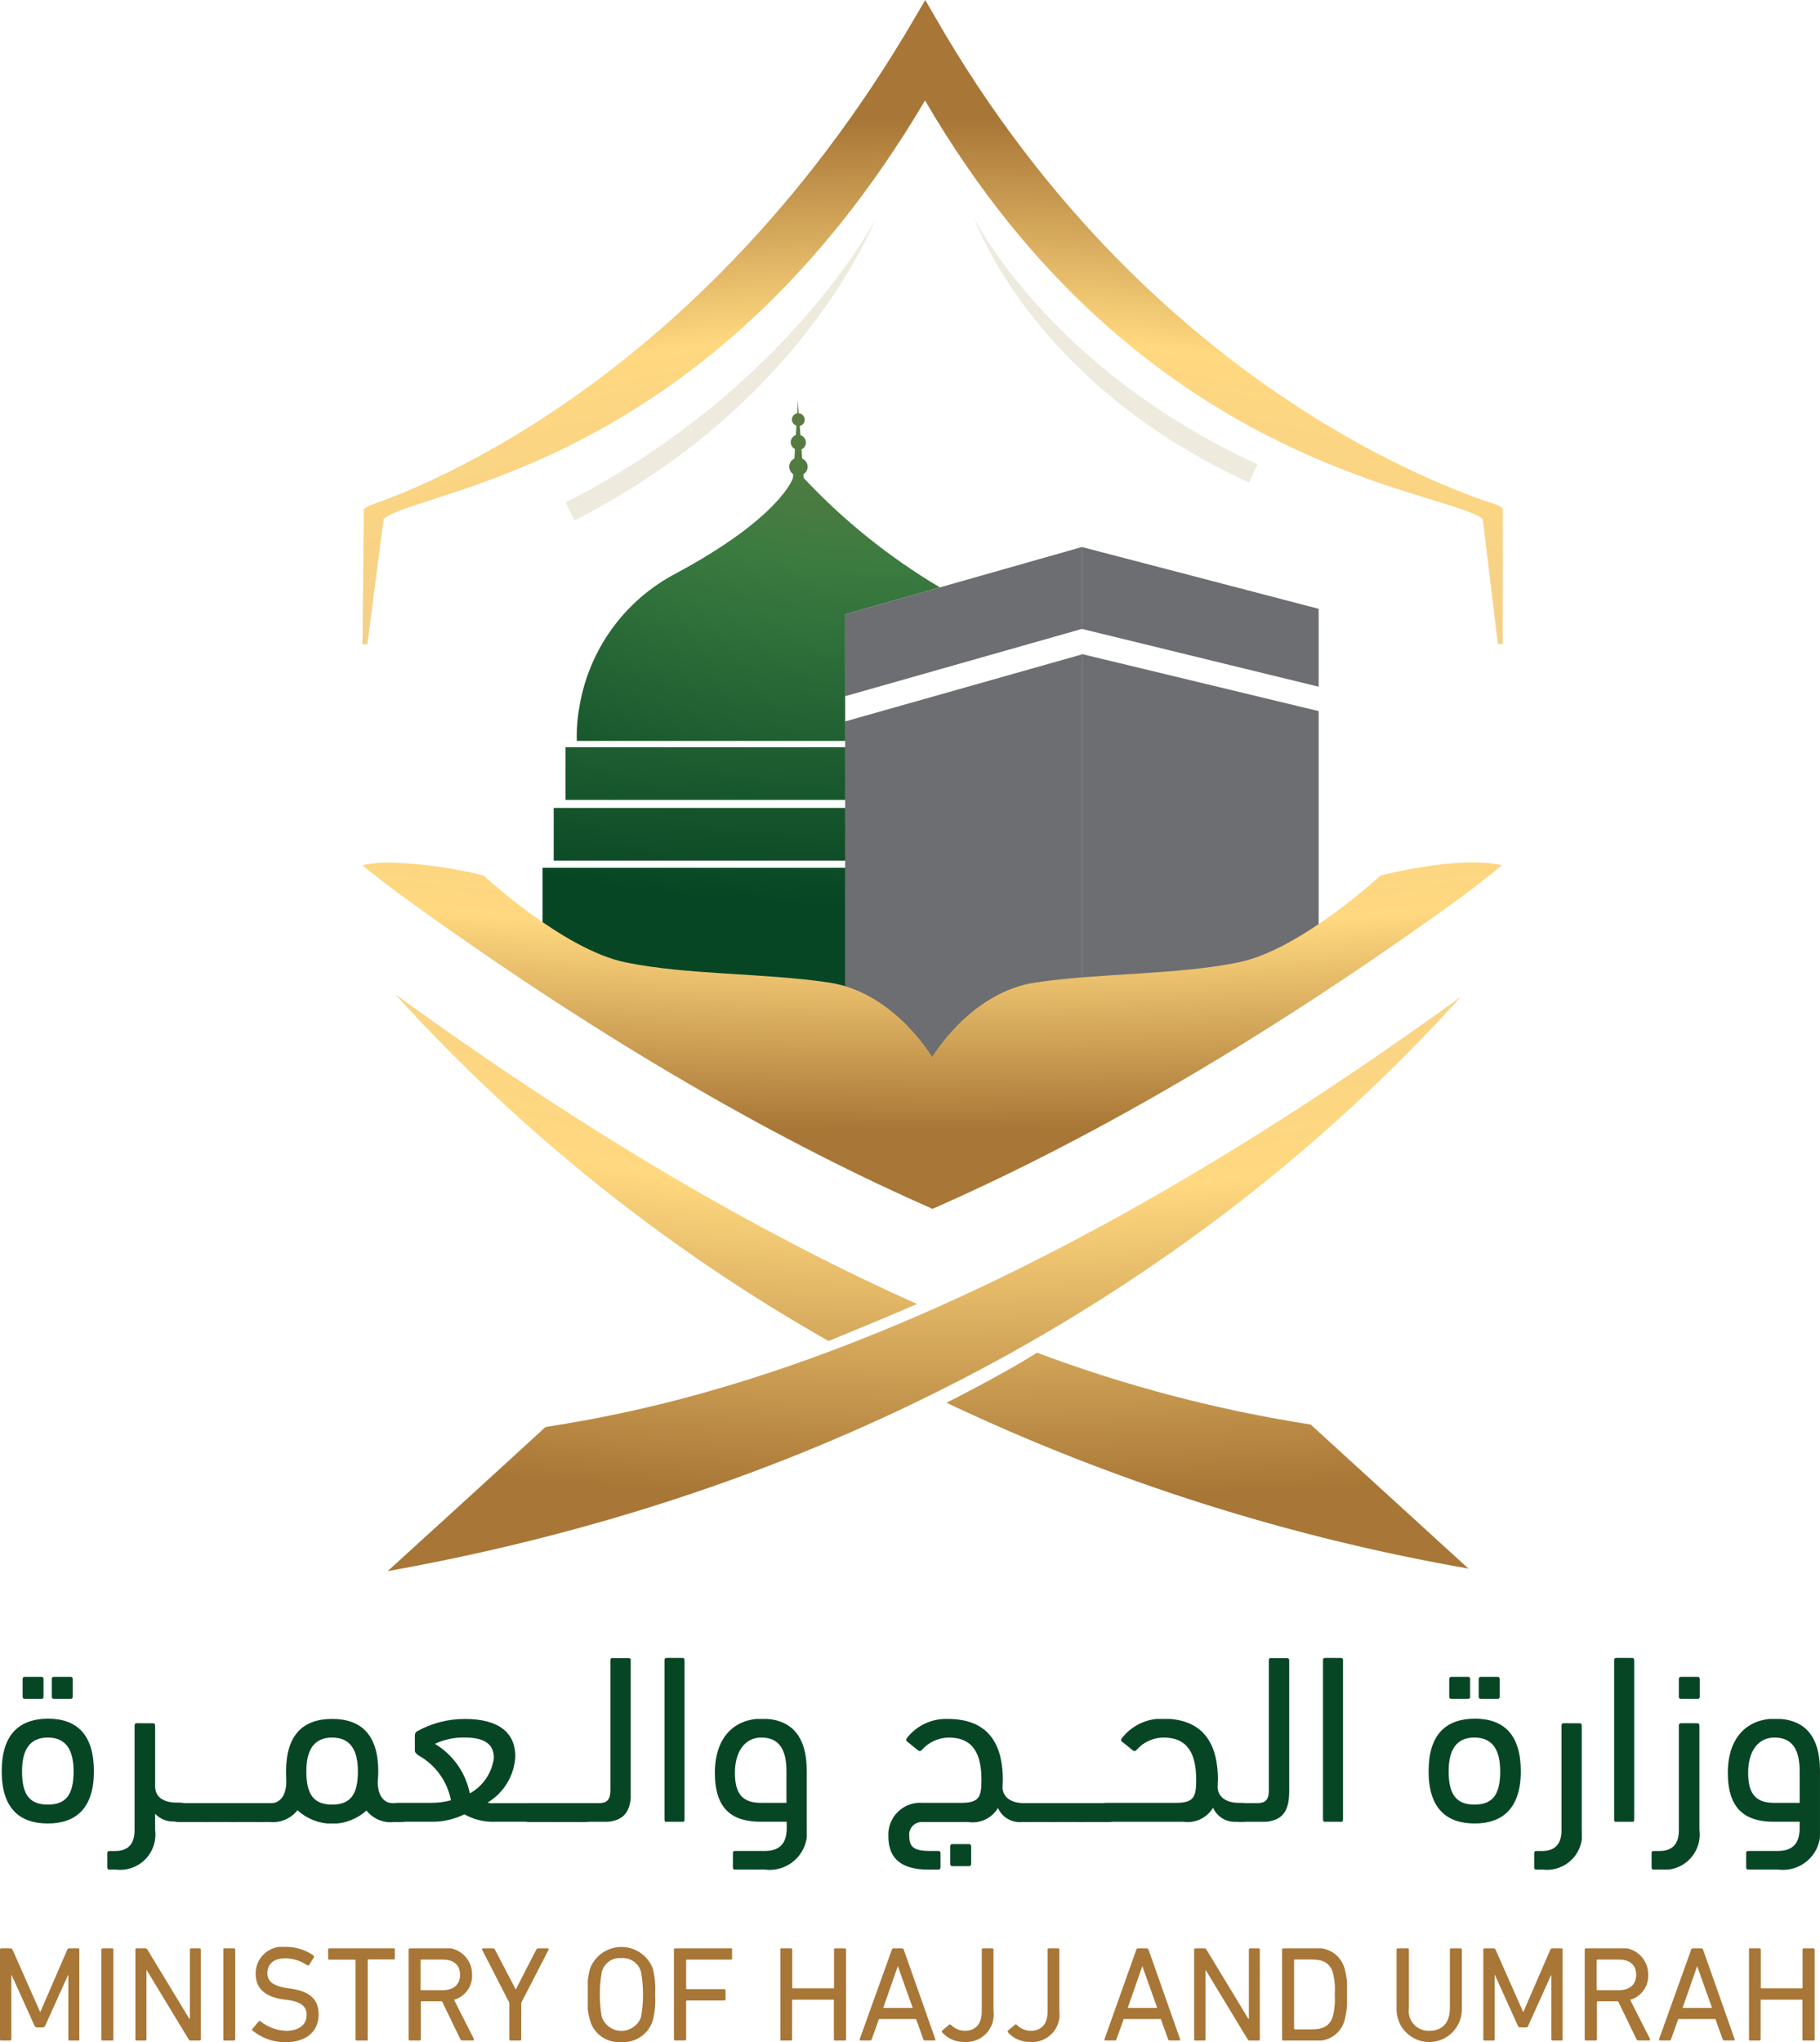
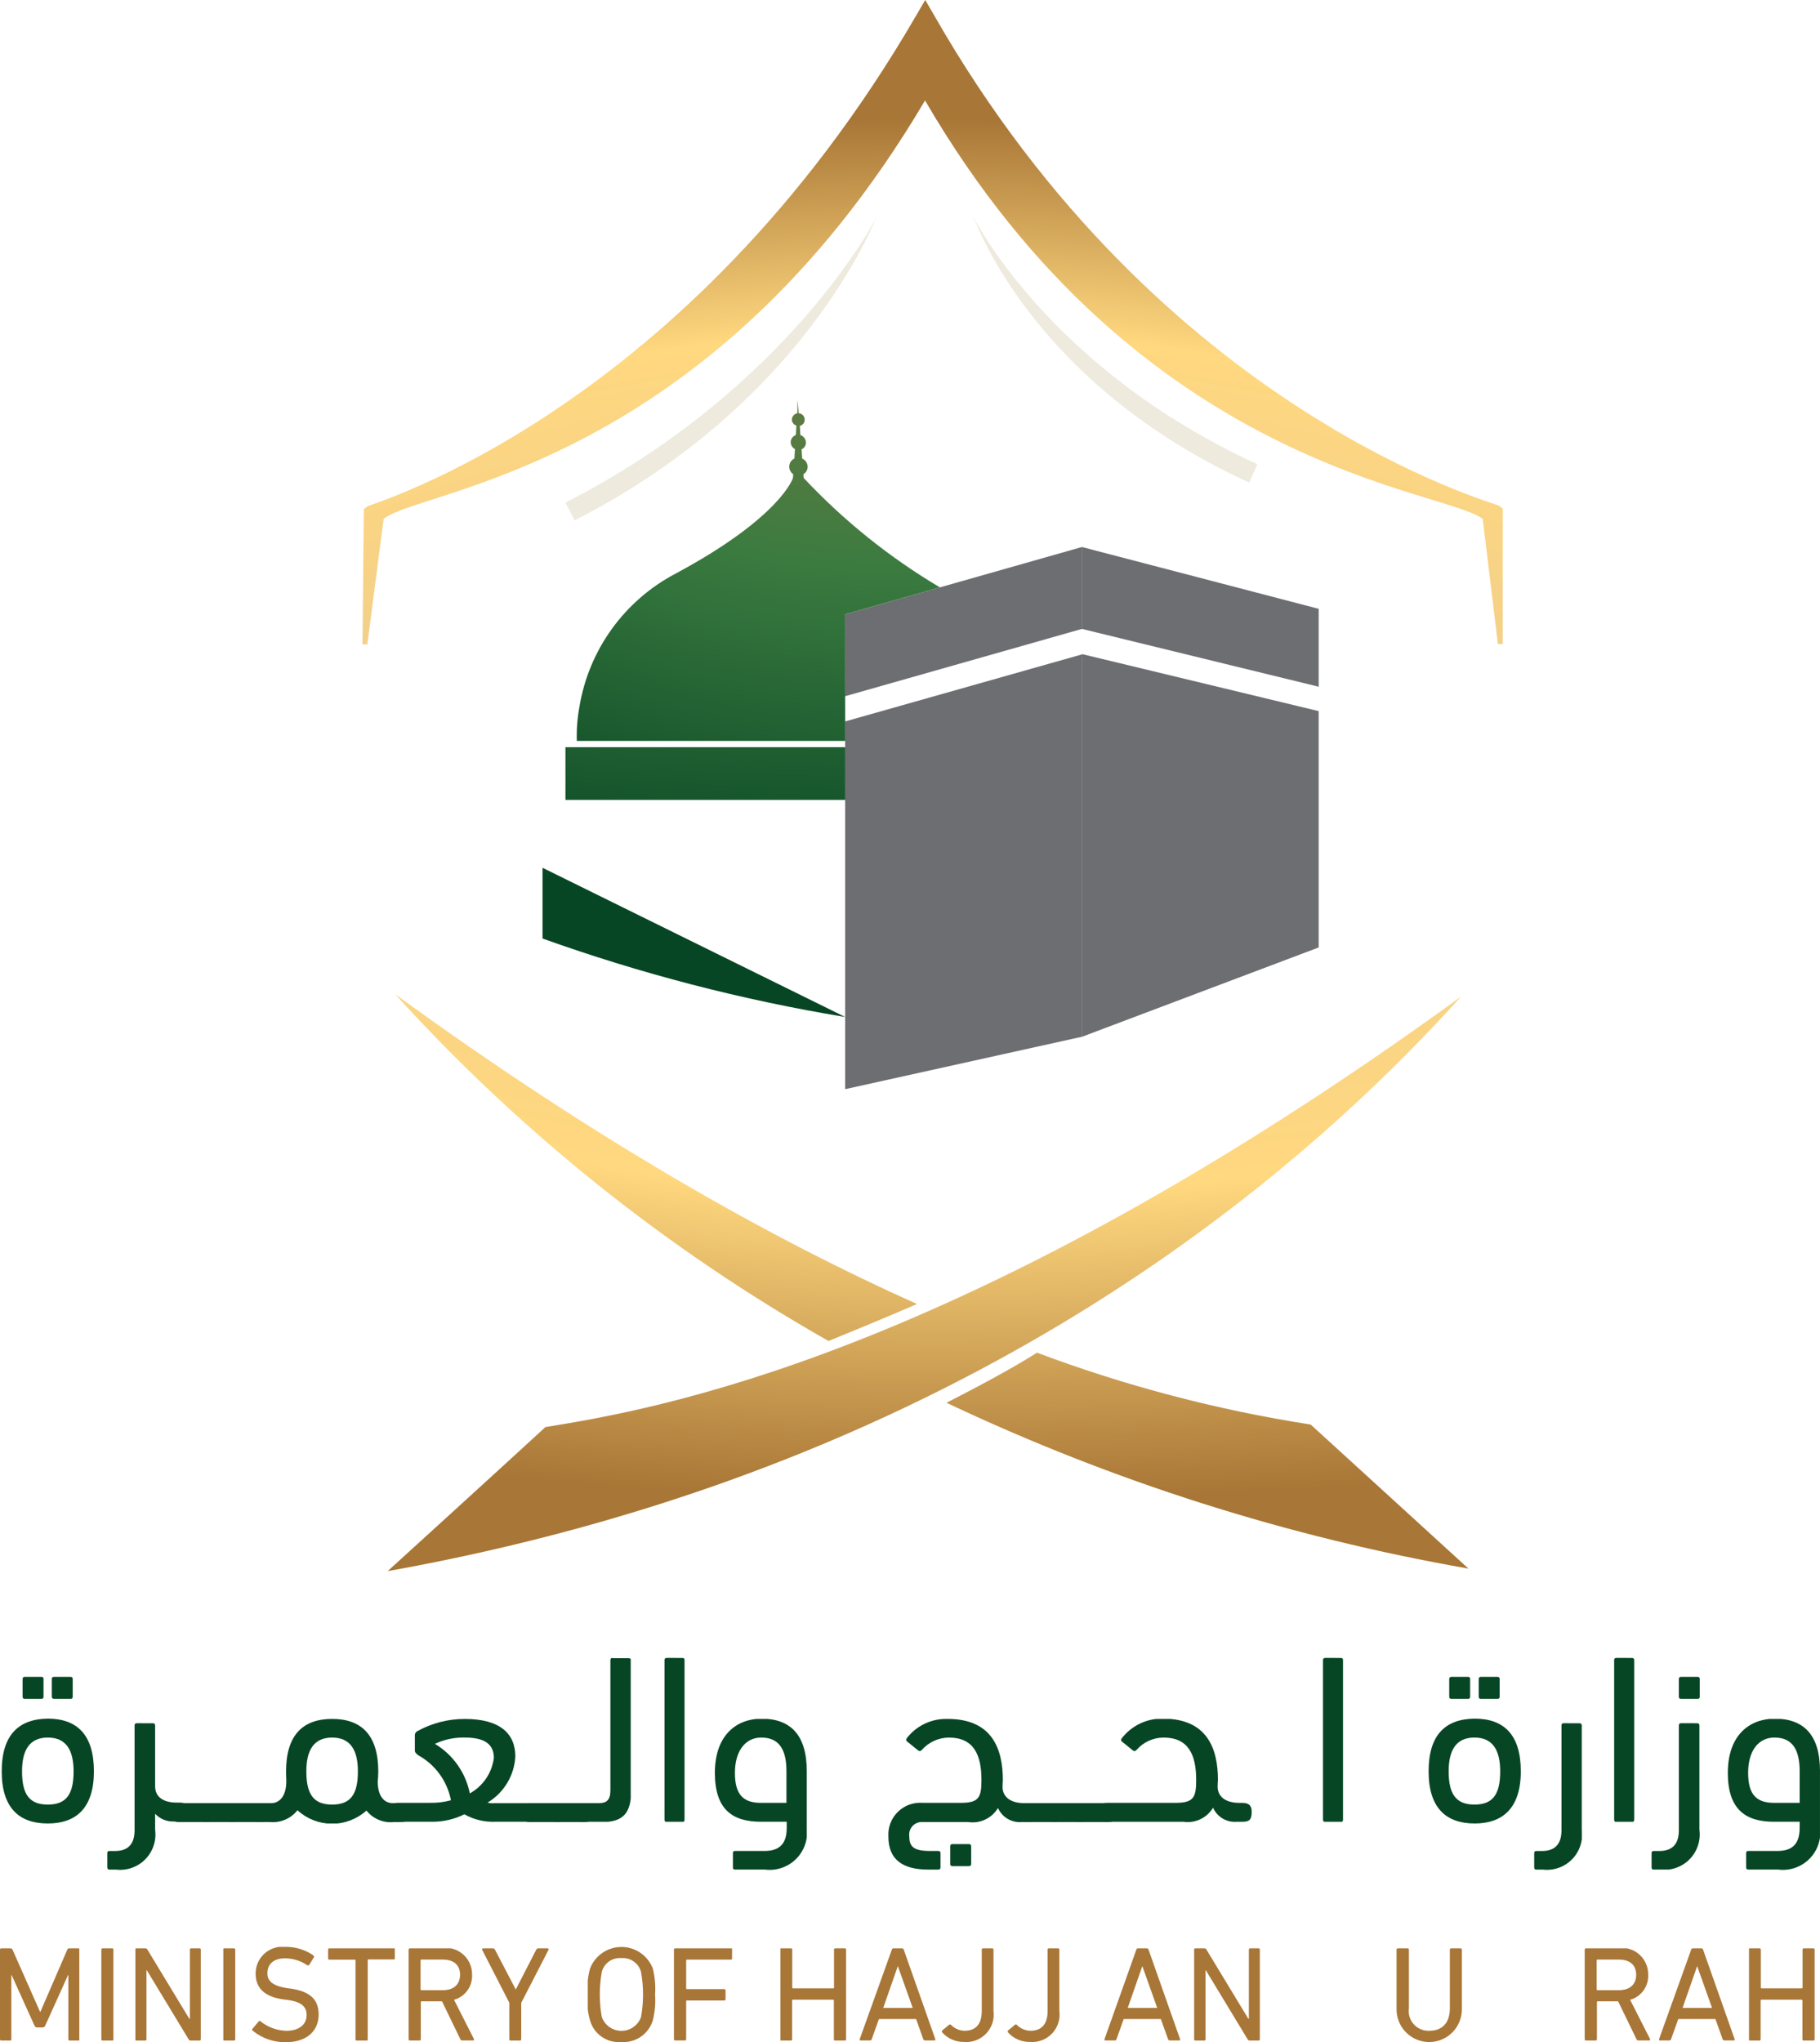
<svg xmlns="http://www.w3.org/2000/svg" xmlns:xlink="http://www.w3.org/1999/xlink" id="وزارة_الحج_والعمرة_00000040538093199099997860000017707535741603717527_" width="132.263" height="148.366" viewBox="0 0 132.263 148.366">
  <defs>
    <clipPath id="clip-path">
      <path id="Path_35230" data-name="Path 35230" d="M494.606,372,477.4,376.869v26.715l17.206-3.807Z" transform="translate(-477.4 -372)" />
    </clipPath>
    <linearGradient id="linear-gradient" x1="-68.334" y1="49.534" x2="-68.243" y2="49.534" gradientUnits="objectBoundingBox">
      <stop offset="0" stop-color="#414042" />
      <stop offset="1" stop-color="#6d6e71" />
    </linearGradient>
    <clipPath id="clip-path-2">
      <path id="Path_35231" data-name="Path 35231" d="M494.606,334.5,477.4,339.389v5.95l17.206-4.889Z" transform="translate(-477.4 -334.5)" />
    </clipPath>
    <linearGradient id="linear-gradient-2" x1="-68.334" y1="144.97" x2="-68.243" y2="144.97" xlink:href="#linear-gradient" />
    <clipPath id="clip-path-3">
      <path id="Path_35232" data-name="Path 35232" d="M560.121,371.9l-.021.021V399.7l17.206-6.491V376.04Z" transform="translate(-560.1 -371.9)" />
    </clipPath>
    <linearGradient id="linear-gradient-3" x1="-71.442" y1="54.458" x2="-71.351" y2="54.458" xlink:href="#linear-gradient" />
    <clipPath id="clip-path-4">
      <path id="Path_35233" data-name="Path 35233" d="M560.1,334.5h0v5.95l17.206,4.2v-5.659Z" transform="translate(-560.1 -334.5)" />
    </clipPath>
    <linearGradient id="linear-gradient-4" x1="-71.442" y1="149.741" x2="-71.351" y2="149.741" xlink:href="#linear-gradient" />
    <clipPath id="clip-path-5">
      <path id="Path_35234" data-name="Path 35234" d="M184.277,735.866c0-1.539.541-2.455,1.873-2.455s1.873.916,1.873,2.455c0,1.685-.541,2.414-1.873,2.414s-1.873-.728-1.873-2.414m-1.477,0c0,2.663,1.269,3.787,3.35,3.787,2.06,0,3.35-1.123,3.35-3.787,0-2.684-1.248-3.828-3.35-3.828-2.1.021-3.35,1.165-3.35,3.828M184.485,729c-.125,0-.166.062-.166.166v1.269c0,.125.042.166.166.166h1.186c.125,0,.166-.042.166-.166v-1.269c0-.125-.042-.166-.166-.166Zm2.122,0c-.125,0-.166.062-.166.166v1.269c0,.125.062.166.166.166h1.186c.125,0,.166-.042.166-.166v-1.269c0-.125-.062-.166-.166-.166Z" transform="translate(-182.8 -729)" />
    </clipPath>
    <linearGradient id="linear-gradient-5" x1="-162.248" y1="149.421" x2="-162.015" y2="149.421" gradientUnits="objectBoundingBox">
      <stop offset="0" stop-color="#a58738" />
      <stop offset="0.038" stop-color="#a58738" />
      <stop offset="0.169" stop-color="#96823e" />
      <stop offset="0.317" stop-color="#877c44" />
      <stop offset="0.656" stop-color="#3b7b40" />
      <stop offset="1" stop-color="#074624" />
    </linearGradient>
    <clipPath id="clip-path-6">
      <path id="Path_35235" data-name="Path 35235" d="M221.843,745.2c-.125,0-.166.062-.166.167v7.615c0,1-.479,1.5-1.415,1.5h-.4c-.125,0-.166.042-.166.166v1.02c0,.125.062.166.166.166h.479a2.566,2.566,0,0,0,2.83-2.892v-1.165a1.788,1.788,0,0,0,1.394.562h.374c.5,0,.707-.1.707-.728,0-.479-.229-.645-.707-.645h-.187c-.978,0-1.581-.4-1.581-1.186v-4.411c0-.125-.062-.167-.166-.167Z" transform="translate(-219.7 -745.2)" />
    </clipPath>
    <linearGradient id="linear-gradient-6" x1="-184.603" y1="149.115" x2="-184.34" y2="149.115" xlink:href="#linear-gradient-5" />
    <clipPath id="clip-path-7">
      <path id="Path_35236" data-name="Path 35236" d="M242.5,773.1c-.5,0-.6.125-.6.707,0,.5.125.666.6.666h1.935c.5,0,.707-.146.707-.728,0-.5-.229-.645-.707-.645Z" transform="translate(-241.9 -773.1)" />
    </clipPath>
    <linearGradient id="linear-gradient-7" x1="-340.876" y1="1152.589" x2="-340.393" y2="1152.589" xlink:href="#linear-gradient-5" />
    <clipPath id="clip-path-8">
      <path id="Path_35237" data-name="Path 35237" d="M251.9,773.1c-.5,0-.6.125-.6.707,0,.5.125.666.6.666h1.935c.5,0,.707-.146.707-.728,0-.5-.229-.645-.707-.645Z" transform="translate(-251.3 -773.1)" />
    </clipPath>
    <linearGradient id="linear-gradient-8" x1="-341.476" y1="1152.612" x2="-340.993" y2="1152.612" xlink:href="#linear-gradient-5" />
    <clipPath id="clip-path-9">
      <path id="Path_35238" data-name="Path 35238" d="M261.2,773.1c-.5,0-.6.125-.6.707,0,.5.125.666.6.666h1.935c.5,0,.707-.146.707-.728,0-.5-.229-.645-.707-.645Z" transform="translate(-260.6 -773.1)" />
    </clipPath>
    <linearGradient id="linear-gradient-9" x1="-342.083" y1="1152.635" x2="-341.599" y2="1152.635" xlink:href="#linear-gradient-5" />
    <clipPath id="clip-path-10">
      <path id="Path_35239" data-name="Path 35239" d="M273.52,747.508c0-1.54.541-2.455,1.873-2.455s1.873.915,1.873,2.455c0,1.685-.541,2.413-1.873,2.413s-1.873-.728-1.873-2.413m-1.477,0c0,.271.021.479.021.707,0,1.207-.583,1.6-1.082,1.6h-.874c-.5,0-.707.083-.707.666a.62.62,0,0,0,.707.707h.749a2.278,2.278,0,0,0,2.018-.853,3.732,3.732,0,0,0,5.014.021,2.24,2.24,0,0,0,2.018.832h.4c.5,0,.707-.1.707-.728,0-.479-.229-.645-.707-.645h-.52c-.5,0-1.061-.354-1.082-1.54.021-.229.042-.5.042-.749,0-2.684-1.248-3.828-3.35-3.828s-3.35,1.144-3.35,3.807" transform="translate(-269.4 -743.7)" />
    </clipPath>
    <linearGradient id="linear-gradient-10" x1="-95.35" y1="209.239" x2="-95.215" y2="209.239" xlink:href="#linear-gradient-5" />
    <clipPath id="clip-path-11">
      <path id="Path_35240" data-name="Path 35240" d="M321.508,745.51a4.83,4.83,0,0,1,2.164-.458c1.186,0,2.122.312,2.122,1.477a3.441,3.441,0,0,1-1.748,2.58,5.436,5.436,0,0,0-2.538-3.6m-1.29-.916a.352.352,0,0,0-.166.354v1.04c0,.125.042.187.25.354a4.751,4.751,0,0,1,2.372,3.266,5.274,5.274,0,0,1-1.5.187h-2.268c-.5,0-.707.083-.707.666a.62.62,0,0,0,.707.708h2.372a5.152,5.152,0,0,0,2.372-.541,4.212,4.212,0,0,0,2.268.541h2.476c.5,0,.707-.187.707-.749,0-.5-.229-.6-.707-.6h-2.538a1.391,1.391,0,0,1-.52-.042,4.162,4.162,0,0,0,2.018-3.35c0-1.685-1.144-2.726-3.662-2.726a7.072,7.072,0,0,0-3.475.895" transform="translate(-318.2 -743.7)" />
    </clipPath>
    <linearGradient id="linear-gradient-11" x1="-102.288" y1="212.166" x2="-102.145" y2="212.166" xlink:href="#linear-gradient-5" />
    <clipPath id="clip-path-12">
      <path id="Path_35241" data-name="Path 35241" d="M365.2,773.1c-.5,0-.6.125-.6.707,0,.5.125.666.6.666h1.935c.5,0,.707-.146.707-.728,0-.5-.229-.645-.707-.645Z" transform="translate(-364.6 -773.1)" />
    </clipPath>
    <linearGradient id="linear-gradient-12" x1="-348.786" y1="1152.883" x2="-348.303" y2="1152.883" xlink:href="#linear-gradient-5" />
    <clipPath id="clip-path-13">
      <path id="Path_35242" data-name="Path 35242" d="M374.5,773.1c-.5,0-.6.125-.6.707,0,.5.125.666.6.666h1.935c.5,0,.707-.146.707-.728,0-.5-.229-.645-.707-.645Z" transform="translate(-373.9 -773.1)" />
    </clipPath>
    <linearGradient id="linear-gradient-13" x1="-349.386" y1="1152.906" x2="-348.903" y2="1152.906" xlink:href="#linear-gradient-5" />
    <clipPath id="clip-path-14">
      <path id="Path_35243" data-name="Path 35243" d="M385.509,722.4c-.125,0-.166.062-.166.166v9.446c0,.707-.271.936-.832.936h-1.1c-.5,0-.707.167-.707.749,0,.5.229.624.707.624h1.373c1.477,0,2.06-.666,2.06-2.205v-9.529c0-.125-.062-.166-.187-.166h-1.144Z" transform="translate(-382.7 -722.4)" />
    </clipPath>
    <linearGradient id="linear-gradient-14" x1="-273.954" y1="133.916" x2="-273.575" y2="133.916" xlink:href="#linear-gradient-5" />
    <clipPath id="clip-path-15">
      <path id="Path_35244" data-name="Path 35244" d="M414.466,722.4c-.125,0-.166.062-.166.166v11.568c0,.125.042.187.166.187h1.123c.125,0,.167-.062.167-.187V722.567c0-.125-.042-.166-.167-.166Z" transform="translate(-414.3 -722.4)" />
    </clipPath>
    <linearGradient id="linear-gradient-15" x1="-768.433" y1="133.923" x2="-767.378" y2="133.923" xlink:href="#linear-gradient-5" />
    <clipPath id="clip-path-16">
      <path id="Path_35245" data-name="Path 35245" d="M433.356,747.532c0-1.54.728-2.559,1.914-2.559,1.332,0,1.831.916,1.831,2.455v2.289h-1.769c-1.311.021-1.977-.52-1.977-2.185m-1.456,0c0,2.663,1.269,3.558,3.35,3.558h1.872v.458c0,1.311-.707,1.664-1.623,1.664h-2.122c-.125,0-.166.042-.166.166v1.02c0,.125.042.166.166.166h2.164a2.72,2.72,0,0,0,3.038-3.058v-4.078c0-2.684-1.207-3.828-3.308-3.828-1.873.021-3.37,1.269-3.37,3.932" transform="translate(-431.9 -743.6)" />
    </clipPath>
    <linearGradient id="linear-gradient-16" x1="-170.513" y1="144.964" x2="-170.28" y2="144.964" xlink:href="#linear-gradient-5" />
    <clipPath id="clip-path-17">
      <path id="Path_35246" data-name="Path 35246" d="M497.161,752.792c-.125,0-.167.063-.167.166v1.269c0,.125.042.166.167.166h1.186c.125,0,.167-.062.167-.166v-1.269c0-.125-.062-.166-.167-.166Zm-3.329-7.677c-.062.083-.062.166.062.25l.77.624a.171.171,0,0,0,.25-.021,2.654,2.654,0,0,1,1.977-.915c1.81,0,2.372,1.248,2.372,3.079,0,1.269-.187,1.664-1.5,1.664H495a2.313,2.313,0,0,0-2.5,2.455c0,1.685,1.061,2.393,2.892,2.393h.728c.125,0,.166-.062.166-.167v-1.02c0-.125-.062-.166-.166-.166h-.6c-1.186,0-1.5-.312-1.5-1.061a.914.914,0,0,1,.978-1.04H498.3a2.151,2.151,0,0,0,2.164-1.02,1.725,1.725,0,0,0,1.727,1.02h.375c.5,0,.707-.1.707-.728,0-.478-.229-.645-.707-.645h-.187c-.915,0-1.519-.375-1.581-1.082a5.664,5.664,0,0,1,.021-.583c0-2.289-.791-4.452-3.995-4.452a3.6,3.6,0,0,0-3,1.415" transform="translate(-492.5 -743.7)" />
    </clipPath>
    <linearGradient id="linear-gradient-17" x1="-106.836" y1="144.985" x2="-106.691" y2="144.985" xlink:href="#linear-gradient-5" />
    <clipPath id="clip-path-18">
      <path id="Path_35247" data-name="Path 35247" d="M538.7,773.1c-.5,0-.6.125-.6.707,0,.5.125.666.6.666h1.935c.5,0,.707-.146.707-.728,0-.5-.229-.645-.707-.645Z" transform="translate(-538.1 -773.1)" />
    </clipPath>
    <linearGradient id="linear-gradient-18" x1="-359.986" y1="1153.3" x2="-359.503" y2="1153.3" xlink:href="#linear-gradient-5" />
    <clipPath id="clip-path-19">
      <path id="Path_35248" data-name="Path 35248" d="M548.1,773.1c-.5,0-.6.125-.6.707,0,.5.125.666.6.666h1.935c.5,0,.707-.146.707-.728,0-.5-.229-.645-.707-.645Z" transform="translate(-547.5 -773.1)" />
    </clipPath>
    <linearGradient id="linear-gradient-19" x1="-360.586" y1="1153.323" x2="-360.103" y2="1153.323" xlink:href="#linear-gradient-5" />
    <clipPath id="clip-path-20">
      <path id="Path_35249" data-name="Path 35249" d="M557.4,773.1c-.5,0-.6.125-.6.707,0,.5.125.666.6.666h1.935c.5,0,.707-.146.707-.728,0-.5-.229-.645-.707-.645Z" transform="translate(-556.8 -773.1)" />
    </clipPath>
    <linearGradient id="linear-gradient-20" x1="-361.186" y1="1153.345" x2="-360.703" y2="1153.345" xlink:href="#linear-gradient-5" />
    <clipPath id="clip-path-21">
      <path id="Path_35250" data-name="Path 35250" d="M567.348,745.036a.16.16,0,0,0,.042.25l.77.624a.171.171,0,0,0,.25-.021,2.62,2.62,0,0,1,1.977-.915c1.81,0,2.372,1.248,2.372,3.079,0,1.269-.187,1.664-1.5,1.664h-4.952c-.5,0-.707.083-.707.666a.62.62,0,0,0,.707.708h5.514a2.151,2.151,0,0,0,2.164-1.02,1.725,1.725,0,0,0,1.727,1.02h.374c.5,0,.707-.1.707-.728,0-.479-.229-.645-.707-.645H575.9c-.915,0-1.519-.374-1.581-1.082a5.663,5.663,0,0,1,.021-.583c0-2.289-.791-4.453-3.995-4.453a3.667,3.667,0,0,0-3,1.436" transform="translate(-565.6 -743.6)" />
    </clipPath>
    <linearGradient id="linear-gradient-21" x1="-104.223" y1="212.275" x2="-104.083" y2="212.275" xlink:href="#linear-gradient-5" />
    <clipPath id="clip-path-22">
-       <path id="Path_35251" data-name="Path 35251" d="M615.43,722.4c-.125,0-.167.062-.167.166v9.446c0,.707-.27.936-.832.936h-1.124c-.5,0-.707.167-.707.749,0,.5.229.624.707.624h1.373c1.477,0,2.06-.666,2.06-2.205v-9.529c0-.125-.042-.166-.167-.166H615.43Z" transform="translate(-612.6 -722.4)" />
-     </clipPath>
+       </clipPath>
    <linearGradient id="linear-gradient-22" x1="-285.57" y1="133.98" x2="-285.192" y2="133.98" xlink:href="#linear-gradient-5" />
    <clipPath id="clip-path-23">
      <path id="Path_35252" data-name="Path 35252" d="M644.467,722.4c-.125,0-.167.062-.167.166v11.568c0,.125.063.187.167.187h1.123c.125,0,.167-.062.167-.187V722.567c0-.125-.042-.166-.167-.166Z" transform="translate(-644.3 -722.4)" />
    </clipPath>
    <linearGradient id="linear-gradient-23" x1="-800.817" y1="133.987" x2="-799.762" y2="133.987" xlink:href="#linear-gradient-5" />
    <clipPath id="clip-path-24">
      <path id="Path_35253" data-name="Path 35253" d="M682.656,735.866c0-1.539.541-2.455,1.872-2.455s1.873.916,1.873,2.455c0,1.685-.541,2.414-1.873,2.414-1.311,0-1.872-.728-1.872-2.414m-1.457,0c0,2.663,1.269,3.787,3.35,3.787,2.039,0,3.35-1.123,3.35-3.787,0-2.684-1.248-3.828-3.35-3.828-2.122.021-3.35,1.165-3.35,3.828M682.865,729c-.125,0-.167.062-.167.166v1.269c0,.125.062.166.167.166h1.186c.125,0,.166-.042.166-.166v-1.269c0-.125-.041-.166-.166-.166Zm2.143,0c-.125,0-.167.062-.167.166v1.269c0,.125.042.166.167.166h1.186c.125,0,.167-.042.167-.166v-1.269c0-.125-.062-.166-.167-.166Z" transform="translate(-681.2 -729)" />
    </clipPath>
    <linearGradient id="linear-gradient-24" x1="-177.726" y1="149.575" x2="-177.493" y2="149.575" xlink:href="#linear-gradient-5" />
    <clipPath id="clip-path-25">
      <path id="Path_35254" data-name="Path 35254" d="M720.243,745.2c-.125,0-.166.062-.166.167v7.615c0,1-.479,1.5-1.415,1.5h-.4c-.125,0-.167.042-.167.166v1.02c0,.125.042.166.167.166h.479a2.551,2.551,0,0,0,2.809-2.892v-7.573c0-.125-.062-.167-.167-.167Z" transform="translate(-718.1 -745.2)" />
    </clipPath>
    <linearGradient id="linear-gradient-25" x1="-344.885" y1="149.268" x2="-344.436" y2="149.268" xlink:href="#linear-gradient-5" />
    <clipPath id="clip-path-26">
      <path id="Path_35255" data-name="Path 35255" d="M746.166,722.4c-.125,0-.166.062-.166.166v11.568c0,.125.042.187.166.187h1.124c.125,0,.167-.062.167-.187V722.567c0-.125-.062-.166-.167-.166Z" transform="translate(-746 -722.4)" />
    </clipPath>
    <linearGradient id="linear-gradient-26" x1="-815.155" y1="134.015" x2="-814.1" y2="134.015" xlink:href="#linear-gradient-5" />
    <clipPath id="clip-path-27">
      <path id="Path_35256" data-name="Path 35256" d="M761.243,732.37c-.125,0-.166.063-.166.167v7.615c0,1-.479,1.5-1.415,1.5h-.4c-.125,0-.167.042-.167.166v1.02c0,.125.042.166.167.166h.479a2.566,2.566,0,0,0,2.83-2.892v-7.573c0-.125-.062-.167-.166-.167Zm0-3.37c-.125,0-.166.062-.166.166v1.269c0,.125.042.166.166.166h1.186c.125,0,.166-.042.166-.166v-1.269c0-.125-.062-.166-.166-.166Z" transform="translate(-759.1 -729)" />
    </clipPath>
    <linearGradient id="linear-gradient-27" x1="-341.205" y1="113.809" x2="-340.764" y2="113.809" xlink:href="#linear-gradient-5" />
    <clipPath id="clip-path-28">
      <path id="Path_35257" data-name="Path 35257" d="M787.177,747.532c0-1.54.707-2.559,1.914-2.559,1.332,0,1.831.916,1.831,2.455v2.289h-1.768c-1.311.021-1.977-.52-1.977-2.185m-1.477,0c0,2.663,1.29,3.558,3.35,3.558h1.872v.458c0,1.311-.707,1.664-1.623,1.664h-2.1c-.125,0-.167.042-.167.166v1.02c0,.125.063.166.167.166h2.164a2.72,2.72,0,0,0,3.038-3.058v-4.078c0-2.684-1.207-3.828-3.308-3.828-1.893.021-3.391,1.269-3.391,3.932" transform="translate(-785.7 -743.6)" />
    </clipPath>
    <linearGradient id="linear-gradient-28" x1="-180.971" y1="145.07" x2="-180.739" y2="145.07" xlink:href="#linear-gradient-5" />
    <clipPath id="clip-path-29">
      <path id="Path_35258" data-name="Path 35258" d="M187.235,823.8c-.083,0-.125.021-.146.1l-1.956,4.515h-.021l-2-4.515a.165.165,0,0,0-.166-.1H182.3c-.062,0-.1.021-.1.1V830.4c0,.062.021.1.1.1h.624c.062,0,.1-.021.1-.1v-4.661h.021l1.664,3.683a.2.2,0,0,0,.187.125h.4a.2.2,0,0,0,.187-.125l1.664-3.683h.021V830.4c0,.062.021.1.1.1h.624c.062,0,.1-.021.1-.1V823.9c0-.062-.021-.1-.1-.1Z" transform="translate(-182.2 -823.8)" />
    </clipPath>
    <linearGradient id="linear-gradient-29" x1="-190.862" y1="236.402" x2="-190.593" y2="236.402" gradientUnits="objectBoundingBox">
      <stop offset="0" stop-color="#cb9732" />
      <stop offset="0.31" stop-color="#e8c892" />
      <stop offset="0.74" stop-color="#ffd87f" />
      <stop offset="1" stop-color="#a87636" />
    </linearGradient>
    <clipPath id="clip-path-30">
      <path id="Path_35259" data-name="Path 35259" d="M217.7,823.8c-.062,0-.1.021-.1.1V830.4c0,.062.021.1.1.1h.687c.062,0,.1-.021.1-.1V823.9c0-.062-.021-.1-.1-.1Z" transform="translate(-217.6 -823.8)" />
    </clipPath>
    <linearGradient id="linear-gradient-30" x1="-1271.78" y1="236.421" x2="-1269.996" y2="236.421" xlink:href="#linear-gradient-29" />
    <clipPath id="clip-path-31">
      <path id="Path_35260" data-name="Path 35260" d="M233.478,823.8c-.062,0-.1.021-.1.1v5.014h-.042l-3.038-5.014a.165.165,0,0,0-.166-.1H229.5c-.062,0-.1.021-.1.1V830.4c0,.062.021.1.1.1h.624c.062,0,.1-.021.1-.1v-5.014h.021l3.038,5.014a.165.165,0,0,0,.166.1h.624c.062,0,.1-.021.1-.1V823.9c0-.062-.021-.1-.1-.1Z" transform="translate(-229.4 -823.8)" />
    </clipPath>
    <linearGradient id="linear-gradient-31" x1="-232.755" y1="236.438" x2="-232.43" y2="236.438" xlink:href="#linear-gradient-29" />
    <clipPath id="clip-path-32">
      <path id="Path_35261" data-name="Path 35261" d="M260.2,823.8c-.062,0-.1.021-.1.1V830.4c0,.062.021.1.1.1h.687c.062,0,.1-.021.1-.1V823.9c0-.062-.021-.1-.1-.1Z" transform="translate(-260.1 -823.8)" />
    </clipPath>
    <linearGradient id="linear-gradient-32" x1="-1281.918" y1="236.455" x2="-1280.134" y2="236.455" xlink:href="#linear-gradient-29" />
    <clipPath id="clip-path-33">
      <path id="Path_35262" data-name="Path 35262" d="M270.518,825.256c0,1.04.666,1.665,1.977,1.852l.333.042c1.061.146,1.394.52,1.394,1.1,0,.687-.541,1.144-1.477,1.144a3.115,3.115,0,0,1-1.873-.687.089.089,0,0,0-.146.021l-.437.52a.089.089,0,0,0,.021.146,3.752,3.752,0,0,0,2.351.832c1.623,0,2.434-.853,2.434-2.018,0-1.124-.666-1.664-1.977-1.872l-.333-.042c-1.04-.166-1.415-.52-1.415-1.082,0-.645.437-1.082,1.269-1.082a2.852,2.852,0,0,1,1.623.5.129.129,0,0,0,.146-.021l.333-.541a.1.1,0,0,0-.021-.146,3.489,3.489,0,0,0-2.039-.624,1.94,1.94,0,0,0-2.164,1.956" transform="translate(-270.261 -823.3)" />
    </clipPath>
    <linearGradient id="linear-gradient-33" x1="-231.505" y1="229.363" x2="-231.184" y2="229.363" xlink:href="#linear-gradient-29" />
    <clipPath id="clip-path-34">
      <path id="Path_35263" data-name="Path 35263" d="M296.9,823.721c-.062,0-.1.021-.1.1v.624c0,.062.021.1.1.1h1.831a.055.055,0,0,1,.062.062v5.722c0,.062.021.1.1.1h.687c.062,0,.1-.021.1-.1v-5.742a.055.055,0,0,1,.062-.062h1.831c.062,0,.1-.021.1-.1V823.8c0-.062-.021-.1-.1-.1H296.9Z" transform="translate(-296.8 -823.7)" />
    </clipPath>
    <linearGradient id="linear-gradient-34" x1="-232.647" y1="236.492" x2="-232.325" y2="236.492" xlink:href="#linear-gradient-29" />
    <clipPath id="clip-path-35">
      <path id="Path_35264" data-name="Path 35264" d="M325.774,826.7v-2.1a.055.055,0,0,1,.062-.062h1.56c.791,0,1.248.4,1.248,1.1s-.458,1.123-1.248,1.123h-1.56a.055.055,0,0,1-.062-.062m-.77-2.975c-.062,0-.1.021-.1.1v6.491c0,.062.021.1.1.1h.687c.062,0,.1-.021.1-.1v-2.684a.055.055,0,0,1,.062-.063h1.477l1.332,2.746a.132.132,0,0,0,.125.1h.791q.125,0,.063-.125l-1.436-2.83a1.8,1.8,0,0,0,1.311-1.831,1.915,1.915,0,0,0-2.1-1.935H325Z" transform="translate(-324.9 -823.7)" />
    </clipPath>
    <linearGradient id="linear-gradient-35" x1="-236.903" y1="236.514" x2="-236.577" y2="236.514" xlink:href="#linear-gradient-29" />
    <clipPath id="clip-path-36">
      <path id="Path_35265" data-name="Path 35265" d="M354.649,823.8a.165.165,0,0,0-.146.1l-1.477,2.871h-.021l-1.5-2.871c-.042-.062-.083-.1-.146-.1h-.707c-.083,0-.1.042-.083.1l1.977,3.849V830.4c0,.062.021.1.1.1h.666c.062,0,.1-.021.1-.1v-2.642L355.4,823.9c.021-.062,0-.1-.083-.1Z" transform="translate(-350.564 -823.8)" />
    </clipPath>
    <linearGradient id="linear-gradient-36" x1="-232.952" y1="236.534" x2="-232.633" y2="236.534" xlink:href="#linear-gradient-29" />
    <clipPath id="clip-path-37">
      <path id="Path_35266" data-name="Path 35266" d="M388.44,828.4a9.345,9.345,0,0,1,0-3.287,1.348,1.348,0,0,1,1.415-1,1.372,1.372,0,0,1,1.436,1,9.349,9.349,0,0,1,0,3.287,1.516,1.516,0,0,1-2.85,0m-.853-3.537a5.715,5.715,0,0,0-.187,1.893,5.181,5.181,0,0,0,.187,1.893,2.164,2.164,0,0,0,2.268,1.56,2.227,2.227,0,0,0,2.289-1.56,5.934,5.934,0,0,0,.166-1.893,6.021,6.021,0,0,0-.166-1.893,2.443,2.443,0,0,0-4.556,0" transform="translate(-387.4 -823.3)" />
    </clipPath>
    <linearGradient id="linear-gradient-37" x1="-233.533" y1="229.453" x2="-233.215" y2="229.453" xlink:href="#linear-gradient-29" />
    <clipPath id="clip-path-38">
      <path id="Path_35267" data-name="Path 35267" d="M417.7,823.721c-.062,0-.1.021-.1.1v6.491c0,.062.021.1.1.1h.687c.062,0,.1-.021.1-.1V827.57a.055.055,0,0,1,.062-.062h2.7c.062,0,.1-.021.1-.1v-.624c0-.062-.021-.1-.1-.1h-2.7a.055.055,0,0,1-.062-.063v-2.018a.055.055,0,0,1,.062-.062h3.183c.062,0,.1-.021.1-.1V823.8c0-.062-.021-.1-.1-.1H417.7Z" transform="translate(-417.6 -823.7)" />
    </clipPath>
    <linearGradient id="linear-gradient-38" x1="-272.979" y1="236.586" x2="-272.61" y2="236.586" xlink:href="#linear-gradient-29" />
    <clipPath id="clip-path-39">
      <path id="Path_35268" data-name="Path 35268" d="M458.636,823.8c-.062,0-.1.021-.1.1v2.746a.055.055,0,0,1-.062.062h-2.913a.055.055,0,0,1-.062-.062V823.9c0-.062-.021-.1-.1-.1H454.7c-.062,0-.1.021-.1.1V830.4c0,.062.021.1.1.1h.687c.062,0,.1-.021.1-.1v-2.809a.055.055,0,0,1,.062-.062h2.913a.055.055,0,0,1,.062.062V830.4c0,.062.021.1.1.1h.687c.062,0,.1-.021.1-.1V823.9c0-.062-.021-.1-.1-.1Z" transform="translate(-454.6 -823.8)" />
    </clipPath>
    <linearGradient id="linear-gradient-39" x1="-242.551" y1="236.616" x2="-242.225" y2="236.616" xlink:href="#linear-gradient-29" />
    <clipPath id="clip-path-40">
      <path id="Path_35269" data-name="Path 35269" d="M485.237,825.09h0l1.082,3.038h-2.143Zm-.312-1.29c-.062,0-.1.021-.125.1l-2.33,6.491c-.021.062,0,.1.062.1h.687c.062,0,.1-.021.125-.1l.52-1.456h2.7l.52,1.456a.132.132,0,0,0,.125.1h.687c.062,0,.083-.021.062-.1l-2.289-6.491a.132.132,0,0,0-.125-.1Z" transform="translate(-482.462 -823.8)" />
    </clipPath>
    <linearGradient id="linear-gradient-40" x1="-209.976" y1="236.64" x2="-209.696" y2="236.64" xlink:href="#linear-gradient-29" />
    <clipPath id="clip-path-41">
      <path id="Path_35270" data-name="Path 35270" d="M514.156,823.8c-.062,0-.1.021-.1.1v4.452c0,.978-.458,1.436-1.248,1.436a1.423,1.423,0,0,1-.978-.416c-.042-.042-.1-.062-.146-.021l-.5.416c-.042.042-.042.083,0,.146a2.086,2.086,0,0,0,1.581.687,1.991,1.991,0,0,0,2.143-2.247V823.9c0-.062-.021-.1-.1-.1Z" transform="translate(-511.15 -823.8)" />
    </clipPath>
    <linearGradient id="linear-gradient-41" x1="-309.619" y1="233.04" x2="-309.207" y2="233.04" xlink:href="#linear-gradient-29" />
    <clipPath id="clip-path-42">
      <path id="Path_35271" data-name="Path 35271" d="M537.156,823.8c-.062,0-.1.021-.1.1v4.452c0,.978-.458,1.436-1.248,1.436a1.423,1.423,0,0,1-.978-.416.1.1,0,0,0-.146-.021l-.5.416c-.042.042-.042.083,0,.146a2.086,2.086,0,0,0,1.581.687,1.991,1.991,0,0,0,2.143-2.247V823.9c0-.062-.021-.1-.1-.1Z" transform="translate(-534.15 -823.8)" />
    </clipPath>
    <linearGradient id="linear-gradient-42" x1="-310.883" y1="233.058" x2="-310.471" y2="233.058" xlink:href="#linear-gradient-29" />
    <clipPath id="clip-path-43">
      <path id="Path_35272" data-name="Path 35272" d="M570.717,825.09h0l1.082,3.038h-2.143Zm-.312-1.29c-.062,0-.1.021-.125.1l-2.31,6.491c-.021.062,0,.1.062.1h.687c.063,0,.1-.021.125-.1l.52-1.456h2.7l.52,1.456a.132.132,0,0,0,.125.1h.687c.063,0,.083-.021.063-.1l-2.289-6.491a.132.132,0,0,0-.125-.1Z" transform="translate(-567.963 -823.8)" />
    </clipPath>
    <linearGradient id="linear-gradient-43" x1="-213.977" y1="236.707" x2="-213.695" y2="236.707" xlink:href="#linear-gradient-29" />
    <clipPath id="clip-path-44">
      <path id="Path_35273" data-name="Path 35273" d="M603.378,823.8c-.062,0-.1.021-.1.1v5.014h-.042l-3.038-5.014a.165.165,0,0,0-.166-.1H599.4c-.063,0-.1.021-.1.1V830.4c0,.062.021.1.1.1h.624c.062,0,.1-.021.1-.1v-5.014h.021l3.038,5.014a.165.165,0,0,0,.166.1h.624c.063,0,.1-.021.1-.1V823.9c0-.062-.021-.1-.1-.1Z" transform="translate(-599.3 -823.8)" />
    </clipPath>
    <linearGradient id="linear-gradient-44" x1="-248.833" y1="236.731" x2="-248.508" y2="236.731" xlink:href="#linear-gradient-29" />
    <clipPath id="clip-path-45">
-       <path id="Path_35274" data-name="Path 35274" d="M630.874,829.626v-4.952a.055.055,0,0,1,.062-.062h1.228c.832,0,1.29.25,1.519.915a4.857,4.857,0,0,1,.146,1.623,5.053,5.053,0,0,1-.146,1.623c-.229.666-.707.915-1.519.915h-1.228c-.042-.021-.062-.042-.062-.062m-.77-5.826c-.062,0-.1.021-.1.1V830.4c0,.063.021.1.1.1h2.247a2.015,2.015,0,0,0,2.185-1.436,6.044,6.044,0,0,0,.187-1.914,5.447,5.447,0,0,0-.187-1.914,2.015,2.015,0,0,0-2.185-1.436Z" transform="translate(-630 -823.8)" />
-     </clipPath>
+       </clipPath>
    <linearGradient id="linear-gradient-45" x1="-253.474" y1="236.755" x2="-253.144" y2="236.755" xlink:href="#linear-gradient-29" />
    <clipPath id="clip-path-46">
      <path id="Path_35275" data-name="Path 35275" d="M673.974,823.8c-.062,0-.1.021-.1.1v4.244c0,1.1-.583,1.644-1.477,1.644a1.434,1.434,0,0,1-1.5-1.644V823.9c0-.062-.021-.1-.1-.1H670.1c-.062,0-.1.021-.1.1v4.265a2.373,2.373,0,1,0,4.744,0V823.9c0-.062-.021-.1-.1-.1Z" transform="translate(-670 -823.8)" />
    </clipPath>
    <linearGradient id="linear-gradient-46" x1="-254.117" y1="233.166" x2="-253.789" y2="233.166" xlink:href="#linear-gradient-29" />
    <clipPath id="clip-path-47">
-       <path id="Path_35276" data-name="Path 35276" d="M705.335,823.8a.156.156,0,0,0-.166.1l-1.956,4.515h-.021l-2-4.515a.156.156,0,0,0-.146-.1H700.4c-.062,0-.1.021-.1.1V830.4c0,.062.021.1.1.1h.624c.062,0,.1-.021.1-.1v-4.661h.021l1.665,3.683a.2.2,0,0,0,.187.125h.4a.158.158,0,0,0,.167-.125l1.664-3.683h.021V830.4c0,.062.021.1.1.1h.624c.063,0,.1-.021.1-.1V823.9c0-.062-.021-.1-.1-.1Z" transform="translate(-700.3 -823.8)" />
-     </clipPath>
+       </clipPath>
    <linearGradient id="linear-gradient-47" x1="-209.499" y1="236.812" x2="-209.23" y2="236.812" xlink:href="#linear-gradient-29" />
    <clipPath id="clip-path-48">
      <path id="Path_35277" data-name="Path 35277" d="M736.574,826.7v-2.1a.055.055,0,0,1,.062-.062h1.56c.791,0,1.248.4,1.248,1.1s-.458,1.123-1.248,1.123h-1.56a.055.055,0,0,1-.062-.062m-.77-2.975c-.062,0-.1.021-.1.1v6.491c0,.062.021.1.1.1h.687c.062,0,.1-.021.1-.1v-2.684a.055.055,0,0,1,.063-.063h1.477l1.332,2.746a.132.132,0,0,0,.125.1h.791q.125,0,.062-.125l-1.436-2.83a1.8,1.8,0,0,0,1.311-1.831,1.915,1.915,0,0,0-2.1-1.935H735.8Z" transform="translate(-735.7 -823.7)" />
    </clipPath>
    <linearGradient id="linear-gradient-48" x1="-254.764" y1="236.838" x2="-254.438" y2="236.838" xlink:href="#linear-gradient-29" />
    <clipPath id="clip-path-49">
      <path id="Path_35278" data-name="Path 35278" d="M764.437,825.09h0l1.082,3.038h-2.143Zm-.312-1.29c-.062,0-.1.021-.125.1l-2.33,6.491c-.021.062,0,.1.062.1h.687c.063,0,.1-.021.125-.1l.52-1.456h2.7l.52,1.456a.132.132,0,0,0,.125.1h.687c.062,0,.083-.021.062-.1l-2.289-6.491a.132.132,0,0,0-.125-.1Z" transform="translate(-761.663 -823.8)" />
    </clipPath>
    <linearGradient id="linear-gradient-49" x1="-220.433" y1="236.86" x2="-220.153" y2="236.86" xlink:href="#linear-gradient-29" />
    <clipPath id="clip-path-50">
      <path id="Path_35279" data-name="Path 35279" d="M796.936,823.8c-.062,0-.1.021-.1.1v2.746a.055.055,0,0,1-.062.062h-2.913a.055.055,0,0,1-.062-.062V823.9c0-.062-.021-.1-.1-.1H793c-.062,0-.1.021-.1.1V830.4c0,.062.021.1.1.1h.687c.062,0,.1-.021.1-.1v-2.809a.055.055,0,0,1,.063-.062h2.913a.055.055,0,0,1,.062.062V830.4c0,.062.021.1.1.1h.687c.062,0,.1-.021.1-.1V823.9c0-.062-.021-.1-.1-.1Z" transform="translate(-792.9 -823.8)" />
    </clipPath>
    <linearGradient id="linear-gradient-50" x1="-257.26" y1="236.884" x2="-256.934" y2="236.884" xlink:href="#linear-gradient-29" />
    <clipPath id="clip-path-51">
      <path id="Path_35280" data-name="Path 35280" d="M349.7,143.5l-.645,1.1c-16.769,28.92-39.656,35.495-39.885,35.682l-.27.208-.1,9.82.354.021,1.186-9.134c2.6-2.164,23.49-3.537,39.344-30.4,15.625,26.839,37.742,28.233,40.53,30.4l1.1,9.092h.375v-9.82l-.291-.229c-.25-.187-24.572-6.762-41.071-35.661Z" transform="translate(-308.8 -143.5)" />
    </clipPath>
    <radialGradient id="radial-gradient" cx="0.492" cy="1.458" r="1.273" xlink:href="#linear-gradient-29" />
    <clipPath id="clip-path-52">
      <rect id="Rectangle_21039" data-name="Rectangle 21039" width="22.616" height="22.054" />
    </clipPath>
    <clipPath id="clip-path-53">
      <rect id="Rectangle_21040" data-name="Rectangle 21040" width="20.639" height="19.308" />
    </clipPath>
    <clipPath id="clip-path-54">
-       <rect id="Rectangle_21041" data-name="Rectangle 21041" width="21.18" height="3.828" />
-     </clipPath>
+       </clipPath>
    <radialGradient id="radial-gradient-2" cx="1.121" cy="-5.843" r="6.848" xlink:href="#linear-gradient-5" />
    <clipPath id="clip-path-55">
      <rect id="Rectangle_21042" data-name="Rectangle 21042" width="20.327" height="3.828" />
    </clipPath>
    <radialGradient id="radial-gradient-3" cx="1.126" cy="-5.578" r="7.031" xlink:href="#linear-gradient-5" />
    <clipPath id="clip-path-56">
      <path id="Path_35285" data-name="Path 35285" d="M329.064,522.771c-3.433,3.162-11.464,10.465-11.464,10.465,38.241-6.845,63.167-25.3,78-41.736-36.389,26.423-58.922,30.023-66.537,31.271" transform="translate(-317.6 -491.5)" />
    </clipPath>
    <radialGradient id="radial-gradient-4" cx="0.509" cy="-1.163" r="2.036" xlink:href="#linear-gradient-29" />
    <clipPath id="clip-path-57">
      <path id="Path_35286" data-name="Path 35286" d="M512.8,619.441a148.267,148.267,0,0,0,37.929,12.047s-8.031-7.324-11.464-10.465a100.334,100.334,0,0,1-19.89-5.222c-1.1.707-3.079,1.852-6.575,3.641" transform="translate(-512.8 -615.8)" />
    </clipPath>
    <radialGradient id="radial-gradient-5" cx="-0.023" cy="-4.742" r="5.418" xlink:href="#linear-gradient-29" />
    <clipPath id="clip-path-58">
      <path id="Path_35287" data-name="Path 35287" d="M351.7,515.8c1.54-.624,3.828-1.56,6.429-2.684-10.237-4.577-22.907-11.589-37.929-22.512a127.421,127.421,0,0,0,31.5,25.2" transform="translate(-320.2 -490.6)" />
    </clipPath>
    <radialGradient id="radial-gradient-6" cx="1.033" cy="-1.919" r="3.373" xlink:href="#linear-gradient-29" />
    <clipPath id="clip-path-59">
-       <path id="Path_35289" data-name="Path 35289" d="M371.7,446.5v5.139a125.988,125.988,0,0,0,21.992,5.7V446.5Z" transform="translate(-371.7 -446.5)" />
+       <path id="Path_35289" data-name="Path 35289" d="M371.7,446.5v5.139a125.988,125.988,0,0,0,21.992,5.7Z" transform="translate(-371.7 -446.5)" />
    </clipPath>
    <radialGradient id="radial-gradient-7" cx="1.064" cy="-3.68" r="4.033" xlink:href="#linear-gradient-5" />
    <clipPath id="clip-path-60">
      <path id="Path_35291" data-name="Path 35291" d="M399.694,284.078a.488.488,0,0,0-.4.458.468.468,0,0,0,.333.437l-.042.687a.564.564,0,0,0-.375.52.58.58,0,0,0,.312.5l-.042.687a.648.648,0,0,0-.375.6.679.679,0,0,0,.291.541l-.021.27s-.853,2.83-8.53,6.949a13.393,13.393,0,0,0-6.991,9.7h0a11.778,11.778,0,0,0-.187,2.455h19.5v-9.2s3.308-.936,6.887-1.956a45.151,45.151,0,0,1-9.9-7.948l-.021-.27a.647.647,0,0,0,.312-.541.667.667,0,0,0-.4-.6l-.042-.666a.534.534,0,0,0,.312-.5.582.582,0,0,0-.4-.541l-.042-.666a.452.452,0,0,0,.354-.458.458.458,0,0,0-.437-.458l-.083-.978Z" transform="translate(-383.667 -283.1)" />
    </clipPath>
    <radialGradient id="radial-gradient-8" cx="0.783" cy="-0.918" r="2.158" xlink:href="#linear-gradient-5" />
    <clipPath id="clip-path-61">
-       <path id="Path_35292" data-name="Path 35292" d="M308.8,444.832c.936.791,2.746,2.143,2.726,2.122,15.417,11.194,28.338,18.288,38.7,22.845,10.278-4.515,23.074-11.547,38.324-22.574.895-.666,2.018-1.519,3.058-2.393-3.183-.728-8.822.749-8.822.749s-5.784,5.368-10.278,6.3-10.091.77-14.814,1.477-7.49,5.409-7.49,5.409-2.767-4.7-7.49-5.409-10.341-.541-14.835-1.477-10.278-6.3-10.278-6.3a31.8,31.8,0,0,0-6.7-.936,8.686,8.686,0,0,0-2.1.187" transform="translate(-308.8 -444.63)" />
-     </clipPath>
+       </clipPath>
    <radialGradient id="radial-gradient-9" cx="0.501" cy="-1.373" r="2.154" xlink:href="#linear-gradient-29" />
  </defs>
  <g id="Group_28301" data-name="Group 28301">
    <g id="Group_28300" data-name="Group 28300">
      <g id="Group_28176" data-name="Group 28176" transform="translate(61.419 47.541)">
        <g id="Group_28175" data-name="Group 28175" clip-path="url(#clip-path)">
          <rect id="Rectangle_20988" data-name="Rectangle 20988" width="17.206" height="31.583" fill="url(#linear-gradient)" />
        </g>
      </g>
      <g id="Group_28178" data-name="Group 28178" transform="translate(61.419 39.739)">
        <g id="Group_28177" data-name="Group 28177" clip-path="url(#clip-path-2)">
          <rect id="Rectangle_20989" data-name="Rectangle 20989" width="17.206" height="10.84" fill="url(#linear-gradient-2)" />
        </g>
      </g>
      <g id="Group_28180" data-name="Group 28180" transform="translate(78.625 47.521)">
        <g id="Group_28179" data-name="Group 28179" clip-path="url(#clip-path-3)">
          <rect id="Rectangle_20990" data-name="Rectangle 20990" width="17.206" height="27.797" fill="url(#linear-gradient-3)" />
        </g>
      </g>
      <g id="Group_28182" data-name="Group 28182" transform="translate(78.625 39.739)">
        <g id="Group_28181" data-name="Group 28181" clip-path="url(#clip-path-4)">
          <rect id="Rectangle_20991" data-name="Rectangle 20991" width="17.206" height="10.153" fill="url(#linear-gradient-4)" />
        </g>
      </g>
      <g id="Group_28184" data-name="Group 28184" transform="translate(0.125 121.818)">
        <g id="Group_28183" data-name="Group 28183" clip-path="url(#clip-path-5)">
          <rect id="Rectangle_20992" data-name="Rectangle 20992" width="6.699" height="10.653" fill="url(#linear-gradient-5)" />
        </g>
      </g>
      <g id="Group_28186" data-name="Group 28186" transform="translate(7.802 125.189)">
        <g id="Group_28185" data-name="Group 28185" transform="translate(0 0)" clip-path="url(#clip-path-6)">
          <rect id="Rectangle_20993" data-name="Rectangle 20993" width="5.93" height="10.653" transform="translate(-0.021)" fill="url(#linear-gradient-6)" />
        </g>
      </g>
      <g id="Group_28188" data-name="Group 28188" transform="translate(12.421 130.993)">
        <g id="Group_28187" data-name="Group 28187" clip-path="url(#clip-path-7)">
          <rect id="Rectangle_20994" data-name="Rectangle 20994" width="3.225" height="1.373" transform="translate(0.021)" fill="url(#linear-gradient-7)" />
        </g>
      </g>
      <g id="Group_28190" data-name="Group 28190" transform="translate(14.377 130.993)">
        <g id="Group_28189" data-name="Group 28189" clip-path="url(#clip-path-8)">
          <rect id="Rectangle_20995" data-name="Rectangle 20995" width="3.225" height="1.373" fill="url(#linear-gradient-8)" />
        </g>
      </g>
      <g id="Group_28192" data-name="Group 28192" transform="translate(16.312 130.993)">
        <g id="Group_28191" data-name="Group 28191" clip-path="url(#clip-path-9)">
          <rect id="Rectangle_20996" data-name="Rectangle 20996" width="3.225" height="1.373" transform="translate(0.021)" fill="url(#linear-gradient-9)" />
        </g>
      </g>
      <g id="Group_28194" data-name="Group 28194" transform="translate(18.143 124.877)">
        <g id="Group_28193" data-name="Group 28193" transform="translate(0 0)" clip-path="url(#clip-path-10)">
          <rect id="Rectangle_20997" data-name="Rectangle 20997" width="11.589" height="7.594" transform="translate(0 0)" fill="url(#linear-gradient-10)" />
        </g>
      </g>
      <g id="Group_28196" data-name="Group 28196" transform="translate(28.296 124.877)">
        <g id="Group_28195" data-name="Group 28195" transform="translate(0 0)" clip-path="url(#clip-path-11)">
          <rect id="Rectangle_20998" data-name="Rectangle 20998" width="10.902" height="7.49" transform="translate(0.021 0)" fill="url(#linear-gradient-11)" />
        </g>
      </g>
      <g id="Group_28198" data-name="Group 28198" transform="translate(37.95 130.993)">
        <g id="Group_28197" data-name="Group 28197" clip-path="url(#clip-path-12)">
          <rect id="Rectangle_20999" data-name="Rectangle 20999" width="3.225" height="1.373" fill="url(#linear-gradient-12)" />
        </g>
      </g>
      <g id="Group_28200" data-name="Group 28200" transform="translate(39.885 130.993)">
        <g id="Group_28199" data-name="Group 28199" clip-path="url(#clip-path-13)">
          <rect id="Rectangle_21000" data-name="Rectangle 21000" width="3.225" height="1.373" fill="url(#linear-gradient-13)" />
        </g>
      </g>
      <g id="Group_28202" data-name="Group 28202" transform="translate(41.716 120.445)">
        <g id="Group_28201" data-name="Group 28201" transform="translate(0 0)" clip-path="url(#clip-path-14)">
          <rect id="Rectangle_21001" data-name="Rectangle 21001" width="4.12" height="11.901" transform="translate(0)" fill="url(#linear-gradient-14)" />
        </g>
      </g>
      <g id="Group_28204" data-name="Group 28204" transform="translate(48.29 120.445)">
        <g id="Group_28203" data-name="Group 28203" transform="translate(0 0)" clip-path="url(#clip-path-15)">
          <rect id="Rectangle_21002" data-name="Rectangle 21002" width="1.477" height="11.901" transform="translate(0)" fill="url(#linear-gradient-15)" />
        </g>
      </g>
      <g id="Group_28206" data-name="Group 28206" transform="translate(51.952 124.856)">
        <g id="Group_28205" data-name="Group 28205" transform="translate(0 0)" clip-path="url(#clip-path-16)">
          <rect id="Rectangle_21003" data-name="Rectangle 21003" width="6.679" height="10.965" transform="translate(0 0.021)" fill="url(#linear-gradient-16)" />
        </g>
      </g>
      <g id="Group_28208" data-name="Group 28208" transform="translate(64.561 124.877)">
        <g id="Group_28207" data-name="Group 28207" clip-path="url(#clip-path-17)">
          <rect id="Rectangle_21004" data-name="Rectangle 21004" width="10.777" height="10.965" fill="url(#linear-gradient-17)" />
        </g>
      </g>
      <g id="Group_28210" data-name="Group 28210" transform="translate(74.048 130.993)">
        <g id="Group_28209" data-name="Group 28209" clip-path="url(#clip-path-18)">
          <rect id="Rectangle_21005" data-name="Rectangle 21005" width="3.225" height="1.373" transform="translate(0.021)" fill="url(#linear-gradient-18)" />
        </g>
      </g>
      <g id="Group_28212" data-name="Group 28212" transform="translate(76.004 130.993)">
        <g id="Group_28211" data-name="Group 28211" clip-path="url(#clip-path-19)">
          <rect id="Rectangle_21006" data-name="Rectangle 21006" width="3.225" height="1.373" fill="url(#linear-gradient-19)" />
        </g>
      </g>
      <g id="Group_28214" data-name="Group 28214" transform="translate(77.939 130.993)">
        <g id="Group_28213" data-name="Group 28213" clip-path="url(#clip-path-20)">
          <rect id="Rectangle_21007" data-name="Rectangle 21007" width="3.225" height="1.373" fill="url(#linear-gradient-20)" />
        </g>
      </g>
      <g id="Group_28216" data-name="Group 28216" transform="translate(79.77 124.856)">
        <g id="Group_28215" data-name="Group 28215" clip-path="url(#clip-path-21)">
          <rect id="Rectangle_21008" data-name="Rectangle 21008" width="11.194" height="7.49" transform="translate(0 0.021)" fill="url(#linear-gradient-21)" />
        </g>
      </g>
      <g id="Group_28218" data-name="Group 28218" transform="translate(89.548 120.445)">
        <g id="Group_28217" data-name="Group 28217" transform="translate(0 0)" clip-path="url(#clip-path-22)">
          <rect id="Rectangle_21009" data-name="Rectangle 21009" width="4.12" height="11.901" transform="translate(0.021)" fill="url(#linear-gradient-22)" />
        </g>
      </g>
      <g id="Group_28220" data-name="Group 28220" transform="translate(96.144 120.445)">
        <g id="Group_28219" data-name="Group 28219" transform="translate(0 0)" clip-path="url(#clip-path-23)">
          <rect id="Rectangle_21010" data-name="Rectangle 21010" width="1.477" height="11.901" transform="translate(-0.021)" fill="url(#linear-gradient-23)" />
        </g>
      </g>
      <g id="Group_28222" data-name="Group 28222" transform="translate(103.821 121.818)">
        <g id="Group_28221" data-name="Group 28221" clip-path="url(#clip-path-24)">
          <rect id="Rectangle_21011" data-name="Rectangle 21011" width="6.699" height="10.653" fill="url(#linear-gradient-24)" />
        </g>
      </g>
      <g id="Group_28224" data-name="Group 28224" transform="translate(111.499 125.189)">
        <g id="Group_28223" data-name="Group 28223" transform="translate(0 0)" clip-path="url(#clip-path-25)">
          <rect id="Rectangle_21012" data-name="Rectangle 21012" width="3.475" height="10.653" transform="translate(-0.021)" fill="url(#linear-gradient-25)" />
        </g>
      </g>
      <g id="Group_28226" data-name="Group 28226" transform="translate(117.303 120.445)">
        <g id="Group_28225" data-name="Group 28225" transform="translate(0 0)" clip-path="url(#clip-path-26)">
          <rect id="Rectangle_21013" data-name="Rectangle 21013" width="1.477" height="11.901" fill="url(#linear-gradient-26)" />
        </g>
      </g>
      <g id="Group_28228" data-name="Group 28228" transform="translate(120.029 121.818)">
        <g id="Group_28227" data-name="Group 28227" transform="translate(0)" clip-path="url(#clip-path-27)">
          <rect id="Rectangle_21014" data-name="Rectangle 21014" width="3.537" height="14.002" transform="translate(-0.042)" fill="url(#linear-gradient-27)" />
        </g>
      </g>
      <g id="Group_28230" data-name="Group 28230" transform="translate(125.563 124.856)">
        <g id="Group_28229" data-name="Group 28229" transform="translate(0 0)" clip-path="url(#clip-path-28)">
          <rect id="Rectangle_21015" data-name="Rectangle 21015" width="6.699" height="10.965" transform="translate(0 0.021)" fill="url(#linear-gradient-28)" />
        </g>
      </g>
      <g id="Group_28232" data-name="Group 28232" transform="translate(0 141.542)">
        <g id="Group_28231" data-name="Group 28231" clip-path="url(#clip-path-29)">
          <rect id="Rectangle_21016" data-name="Rectangle 21016" width="5.784" height="6.699" transform="translate(-0.021)" fill="url(#linear-gradient-29)" />
        </g>
      </g>
      <g id="Group_28234" data-name="Group 28234" transform="translate(7.365 141.542)">
        <g id="Group_28233" data-name="Group 28233" clip-path="url(#clip-path-30)">
          <rect id="Rectangle_21017" data-name="Rectangle 21017" width="0.874" height="6.699" fill="url(#linear-gradient-30)" />
        </g>
      </g>
      <g id="Group_28236" data-name="Group 28236" transform="translate(9.82 141.542)">
        <g id="Group_28235" data-name="Group 28235" clip-path="url(#clip-path-31)">
          <rect id="Rectangle_21018" data-name="Rectangle 21018" width="4.785" height="6.699" transform="translate(0.021)" fill="url(#linear-gradient-31)" />
        </g>
      </g>
      <g id="Group_28238" data-name="Group 28238" transform="translate(16.208 141.542)">
        <g id="Group_28237" data-name="Group 28237" clip-path="url(#clip-path-32)">
          <rect id="Rectangle_21019" data-name="Rectangle 21019" width="0.874" height="6.699" transform="translate(0.021)" fill="url(#linear-gradient-32)" />
        </g>
      </g>
      <g id="Group_28240" data-name="Group 28240" transform="translate(18.322 141.438)">
        <g id="Group_28239" data-name="Group 28239" clip-path="url(#clip-path-33)">
          <rect id="Rectangle_21020" data-name="Rectangle 21020" width="4.848" height="6.908" transform="translate(-0.013 0)" fill="url(#linear-gradient-33)" />
        </g>
      </g>
      <g id="Group_28242" data-name="Group 28242" transform="translate(23.843 141.521)">
        <g id="Group_28241" data-name="Group 28241" clip-path="url(#clip-path-34)">
          <rect id="Rectangle_21021" data-name="Rectangle 21021" width="4.848" height="6.699" transform="translate(0 0.021)" fill="url(#linear-gradient-34)" />
        </g>
      </g>
      <g id="Group_28244" data-name="Group 28244" transform="translate(29.69 141.521)">
        <g id="Group_28243" data-name="Group 28243" clip-path="url(#clip-path-35)">
          <rect id="Rectangle_21022" data-name="Rectangle 21022" width="4.785" height="6.699" transform="translate(0 0.021)" fill="url(#linear-gradient-35)" />
        </g>
      </g>
      <g id="Group_28246" data-name="Group 28246" transform="translate(35.03 141.542)">
        <g id="Group_28245" data-name="Group 28245" clip-path="url(#clip-path-36)">
          <rect id="Rectangle_21023" data-name="Rectangle 21023" width="4.889" height="6.699" transform="translate(-0.013)" fill="url(#linear-gradient-36)" />
        </g>
      </g>
      <g id="Group_28248" data-name="Group 28248" transform="translate(42.694 141.438)">
        <g id="Group_28247" data-name="Group 28247" clip-path="url(#clip-path-37)">
          <rect id="Rectangle_21024" data-name="Rectangle 21024" width="4.91" height="6.908" transform="translate(0.021)" fill="url(#linear-gradient-37)" />
        </g>
      </g>
      <g id="Group_28250" data-name="Group 28250" transform="translate(48.977 141.521)">
        <g id="Group_28249" data-name="Group 28249" clip-path="url(#clip-path-38)">
          <rect id="Rectangle_21025" data-name="Rectangle 21025" width="4.224" height="6.699" transform="translate(0 0.021)" fill="url(#linear-gradient-38)" />
        </g>
      </g>
      <g id="Group_28252" data-name="Group 28252" transform="translate(56.675 141.542)">
        <g id="Group_28251" data-name="Group 28251" clip-path="url(#clip-path-39)">
          <rect id="Rectangle_21026" data-name="Rectangle 21026" width="4.785" height="6.699" transform="translate(0.042)" fill="url(#linear-gradient-39)" />
        </g>
      </g>
      <g id="Group_28254" data-name="Group 28254" transform="translate(62.472 141.542)">
        <g id="Group_28253" data-name="Group 28253" clip-path="url(#clip-path-40)">
          <rect id="Rectangle_21027" data-name="Rectangle 21027" width="5.555" height="6.699" transform="translate(0.008)" fill="url(#linear-gradient-40)" />
        </g>
      </g>
      <g id="Group_28256" data-name="Group 28256" transform="translate(68.441 141.542)">
        <g id="Group_28255" data-name="Group 28255" clip-path="url(#clip-path-41)">
          <rect id="Rectangle_21028" data-name="Rectangle 21028" width="3.787" height="6.804" transform="translate(0.01)" fill="url(#linear-gradient-41)" />
        </g>
      </g>
      <g id="Group_28258" data-name="Group 28258" transform="translate(73.226 141.542)">
        <g id="Group_28257" data-name="Group 28257" clip-path="url(#clip-path-42)">
          <rect id="Rectangle_21029" data-name="Rectangle 21029" width="3.787" height="6.804" transform="translate(0.01)" fill="url(#linear-gradient-42)" />
        </g>
      </g>
      <g id="Group_28260" data-name="Group 28260" transform="translate(80.261 141.542)">
        <g id="Group_28259" data-name="Group 28259" clip-path="url(#clip-path-43)">
          <rect id="Rectangle_21030" data-name="Rectangle 21030" width="5.534" height="6.699" transform="translate(-0.013)" fill="url(#linear-gradient-43)" />
        </g>
      </g>
      <g id="Group_28262" data-name="Group 28262" transform="translate(86.781 141.542)">
        <g id="Group_28261" data-name="Group 28261" clip-path="url(#clip-path-44)">
          <rect id="Rectangle_21031" data-name="Rectangle 21031" width="4.785" height="6.699" transform="translate(0)" fill="url(#linear-gradient-44)" />
        </g>
      </g>
      <g id="Group_28264" data-name="Group 28264" transform="translate(93.169 141.542)">
        <g id="Group_28263" data-name="Group 28263" clip-path="url(#clip-path-45)">
          <rect id="Rectangle_21032" data-name="Rectangle 21032" width="4.723" height="6.699" transform="translate(0 0)" fill="url(#linear-gradient-45)" />
        </g>
      </g>
      <g id="Group_28266" data-name="Group 28266" transform="translate(101.491 141.542)">
        <g id="Group_28265" data-name="Group 28265" clip-path="url(#clip-path-46)">
          <rect id="Rectangle_21033" data-name="Rectangle 21033" width="4.744" height="6.804" fill="url(#linear-gradient-46)" />
        </g>
      </g>
      <g id="Group_28268" data-name="Group 28268" transform="translate(107.795 141.542)">
        <g id="Group_28267" data-name="Group 28267" transform="translate(0)" clip-path="url(#clip-path-47)">
          <rect id="Rectangle_21034" data-name="Rectangle 21034" width="5.784" height="6.699" transform="translate(-0.021)" fill="url(#linear-gradient-47)" />
        </g>
      </g>
      <g id="Group_28270" data-name="Group 28270" transform="translate(115.16 141.521)">
        <g id="Group_28269" data-name="Group 28269" clip-path="url(#clip-path-48)">
          <rect id="Rectangle_21035" data-name="Rectangle 21035" width="4.785" height="6.699" transform="translate(0 0.021)" fill="url(#linear-gradient-48)" />
        </g>
      </g>
      <g id="Group_28272" data-name="Group 28272" transform="translate(120.562 141.542)">
        <g id="Group_28271" data-name="Group 28271" clip-path="url(#clip-path-49)">
          <rect id="Rectangle_21036" data-name="Rectangle 21036" width="5.555" height="6.699" transform="translate(0.008)" fill="url(#linear-gradient-49)" />
        </g>
      </g>
      <g id="Group_28274" data-name="Group 28274" transform="translate(127.061 141.542)">
        <g id="Group_28273" data-name="Group 28273" transform="translate(0)" clip-path="url(#clip-path-50)">
          <rect id="Rectangle_21037" data-name="Rectangle 21037" width="4.785" height="6.699" transform="translate(0.042)" fill="url(#linear-gradient-50)" />
        </g>
      </g>
      <g id="Group_28276" data-name="Group 28276" transform="translate(26.34)">
        <g id="Group_28275" data-name="Group 28275" clip-path="url(#clip-path-51)">
          <rect id="Rectangle_21038" data-name="Rectangle 21038" width="82.87" height="46.813" fill="url(#radial-gradient)" />
        </g>
      </g>
      <g id="Group_28283" data-name="Group 28283" transform="translate(41.092 15.771)">
        <g id="Group_28279" data-name="Group 28279" opacity="0.2">
          <g id="Group_28278" data-name="Group 28278">
            <g id="Group_28277" data-name="Group 28277" clip-path="url(#clip-path-52)">
              <path id="Path_35281" data-name="Path 35281" d="M380.366,241.333l-.666-1.29c16.187-8.26,22.554-20.619,22.616-20.743-.27.52-5.326,13.565-21.95,22.033" transform="translate(-379.7 -219.3)" fill="#a89853" />
            </g>
          </g>
        </g>
        <g id="Group_28282" data-name="Group 28282" transform="translate(29.628)" opacity="0.2">
          <g id="Group_28281" data-name="Group 28281">
            <g id="Group_28280" data-name="Group 28280" clip-path="url(#clip-path-53)">
              <path id="Path_35282" data-name="Path 35282" d="M542.236,238.508c-15.688-7.178-19.828-18.829-20.036-19.308.042.1,5.472,11.027,20.639,17.976Z" transform="translate(-522.179 -219.221)" fill="#a89853" />
            </g>
          </g>
        </g>
      </g>
      <g id="Group_28285" data-name="Group 28285" transform="translate(40.239 58.693)">
        <g id="Group_28284" data-name="Group 28284" clip-path="url(#clip-path-54)">
          <path id="Path_35283" data-name="Path 35283" d="M395.087,413.171l-1.123,7.032L372.7,416.812l1.123-7.012Z" transform="translate(-373.303 -413.087)" fill="url(#radial-gradient-2)" />
        </g>
      </g>
      <g id="Group_28287" data-name="Group 28287" transform="translate(41.092 54.282)">
        <g id="Group_28286" data-name="Group 28286" clip-path="url(#clip-path-55)">
          <path id="Path_35284" data-name="Path 35284" d="M398.413,392.546l-1.1,6.887L376.9,396.187l1.082-6.887Z" transform="translate(-377.483 -392.442)" fill="url(#radial-gradient-3)" />
        </g>
      </g>
      <g id="Group_28289" data-name="Group 28289" transform="translate(28.171 72.404)">
        <g id="Group_28288" data-name="Group 28288" clip-path="url(#clip-path-56)">
          <rect id="Rectangle_21043" data-name="Rectangle 21043" width="78.001" height="41.736" transform="translate(0 0)" fill="url(#radial-gradient-4)" />
        </g>
      </g>
      <g id="Group_28291" data-name="Group 28291" transform="translate(68.784 98.266)">
        <g id="Group_28290" data-name="Group 28290" clip-path="url(#clip-path-57)">
          <rect id="Rectangle_21044" data-name="Rectangle 21044" width="37.929" height="15.688" transform="translate(0 0)" fill="url(#radial-gradient-5)" />
        </g>
      </g>
      <g id="Group_28293" data-name="Group 28293" transform="translate(28.712 72.217)">
        <g id="Group_28292" data-name="Group 28292" clip-path="url(#clip-path-58)">
          <rect id="Rectangle_21045" data-name="Rectangle 21045" width="37.929" height="25.196" transform="translate(0.021 0)" fill="url(#radial-gradient-6)" />
        </g>
      </g>
      <g id="Group_28295" data-name="Group 28295" transform="translate(39.427 63.042)">
        <g id="Group_28294" data-name="Group 28294" clip-path="url(#clip-path-59)">
          <path id="Path_35288" data-name="Path 35288" d="M388.962,433.783l-2.226,13.982L363.6,444.082l2.226-13.982Z" transform="translate(-365.285 -433.512)" fill="url(#radial-gradient-7)" />
        </g>
      </g>
      <g id="Group_28297" data-name="Group 28297" transform="translate(41.917 29.045)">
        <g id="Group_28296" data-name="Group 28296" clip-path="url(#clip-path-60)">
          <path id="Path_35290" data-name="Path 35290" d="M399.042,268.023l-4.494,28.3L364.9,291.6l4.494-28.3Z" transform="translate(-368.805 -267.42)" fill="url(#radial-gradient-8)" />
        </g>
      </g>
      <g id="Group_28299" data-name="Group 28299" transform="translate(26.34 62.653)">
        <g id="Group_28298" data-name="Group 28298" clip-path="url(#clip-path-61)">
          <rect id="Rectangle_21046" data-name="Rectangle 21046" width="82.828" height="25.695" transform="translate(0 -0.526)" fill="url(#radial-gradient-9)" />
        </g>
      </g>
    </g>
  </g>
</svg>